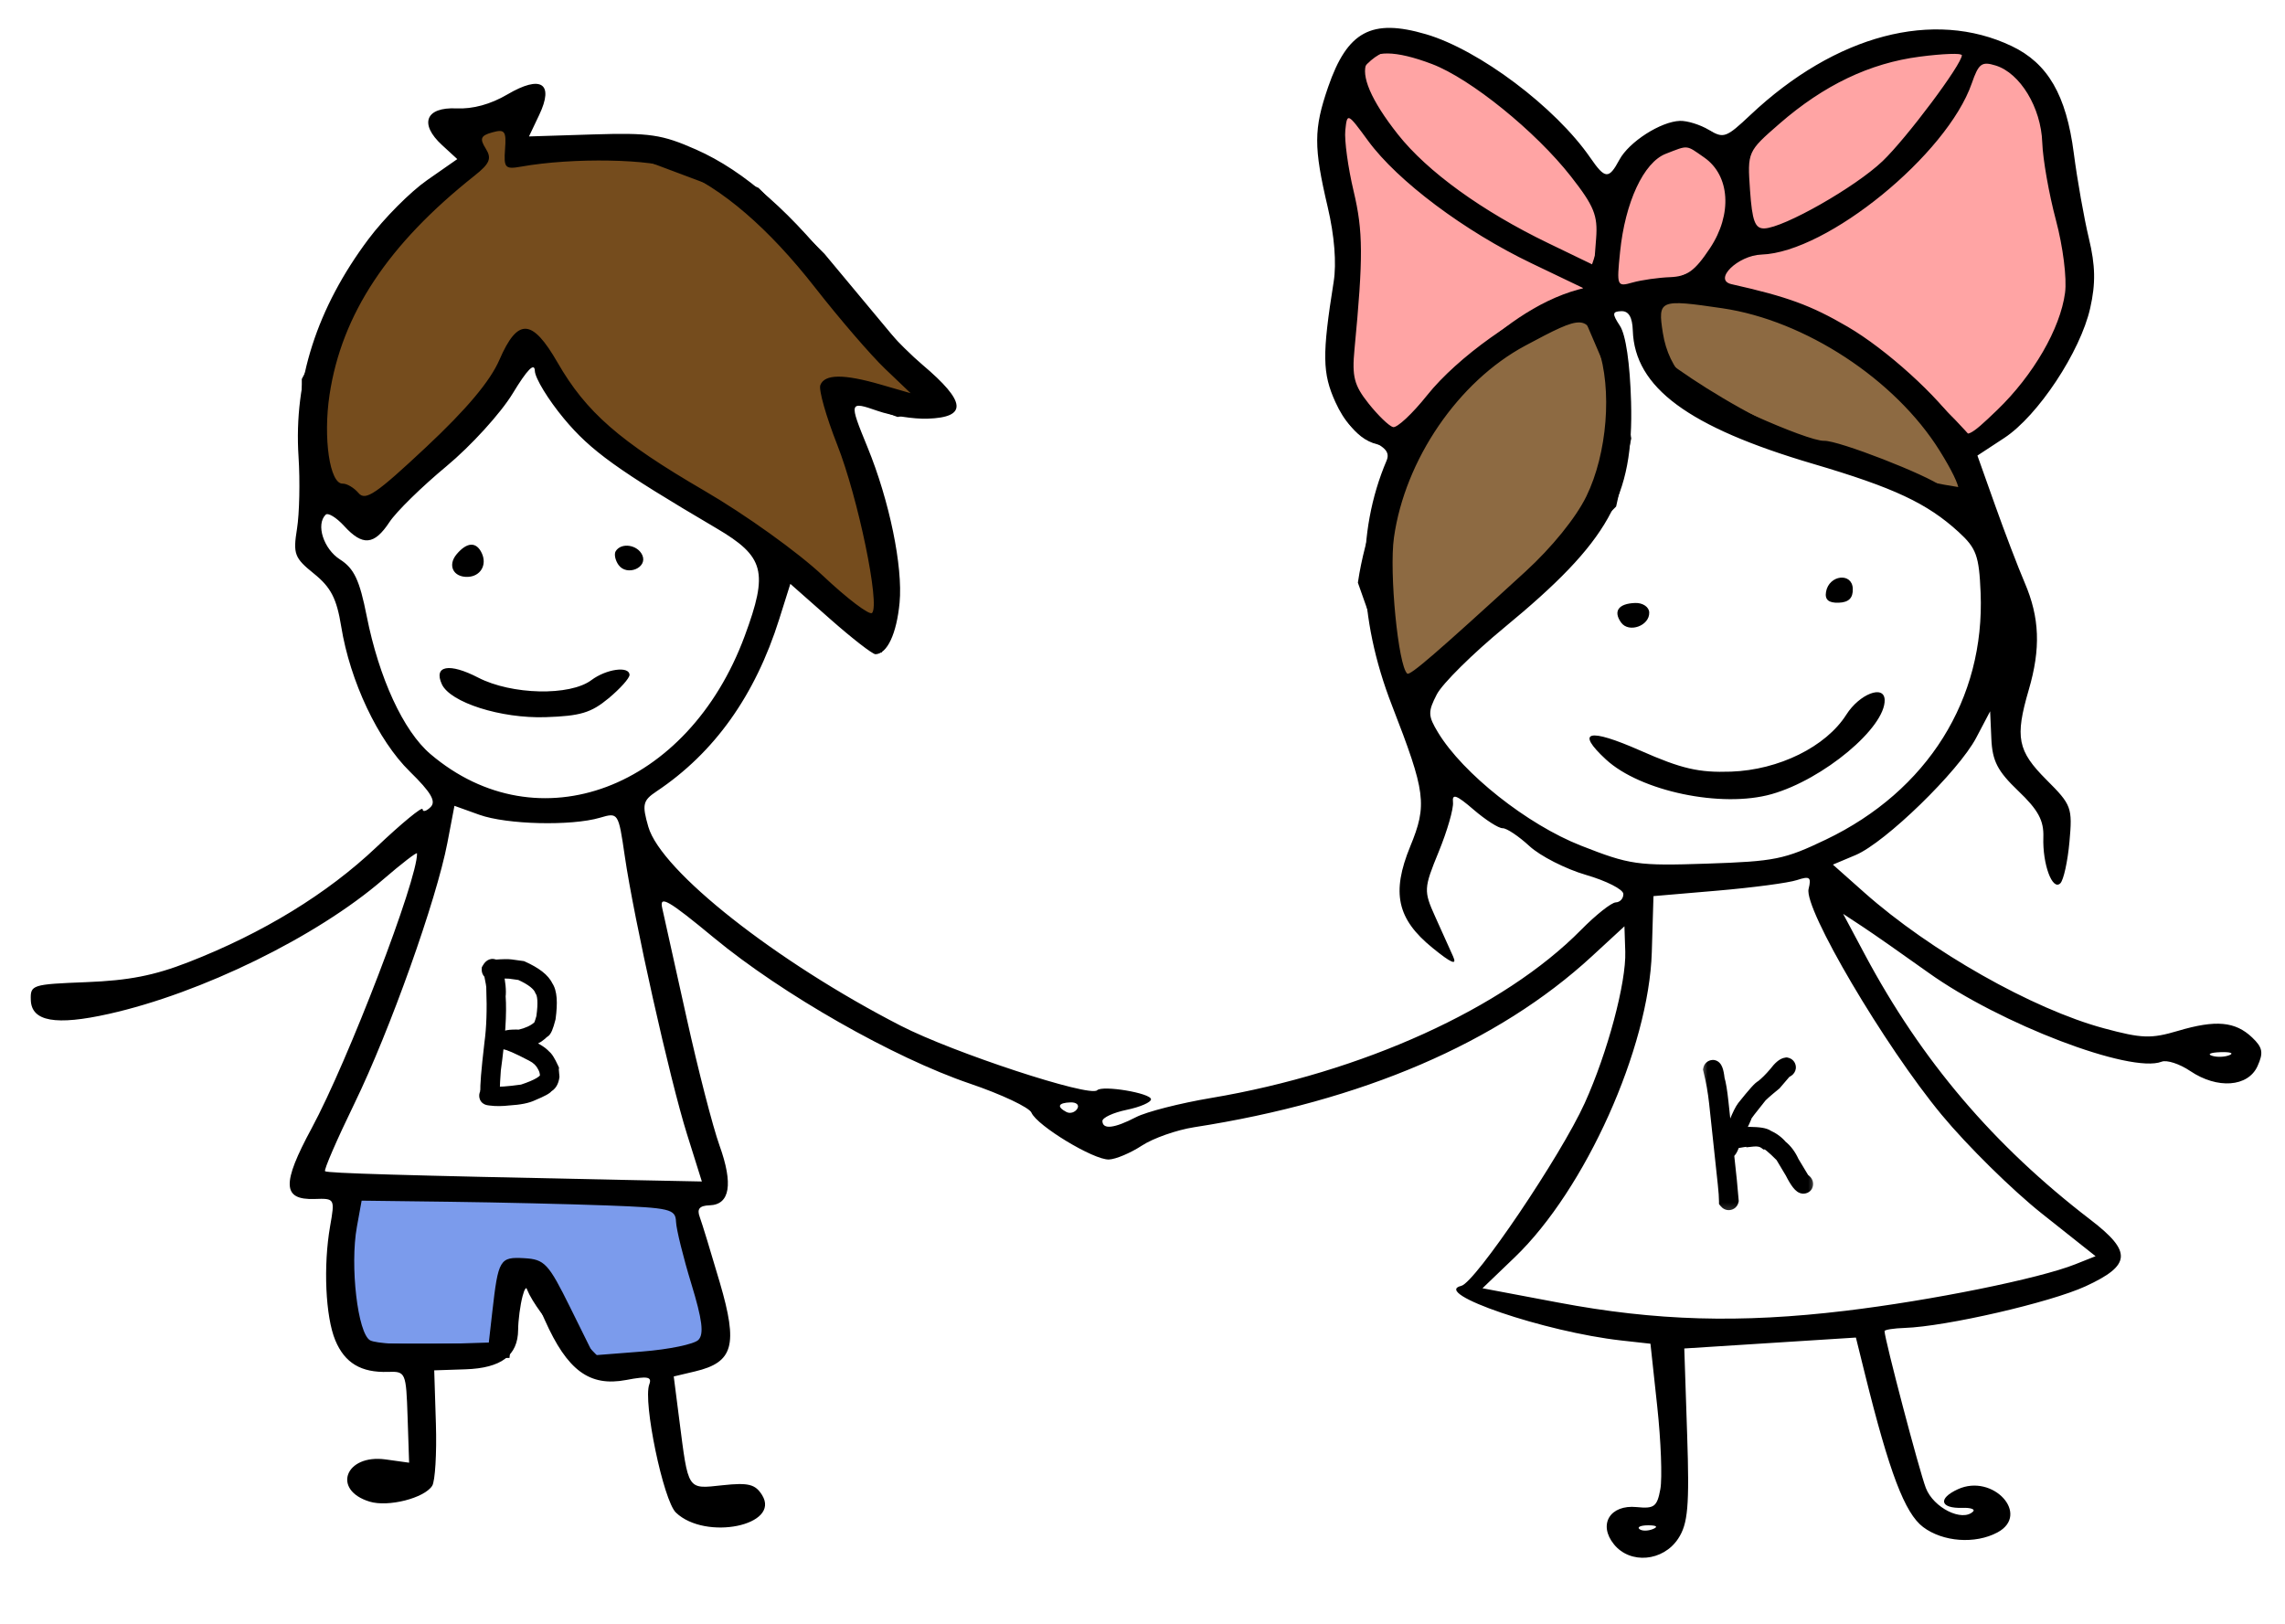
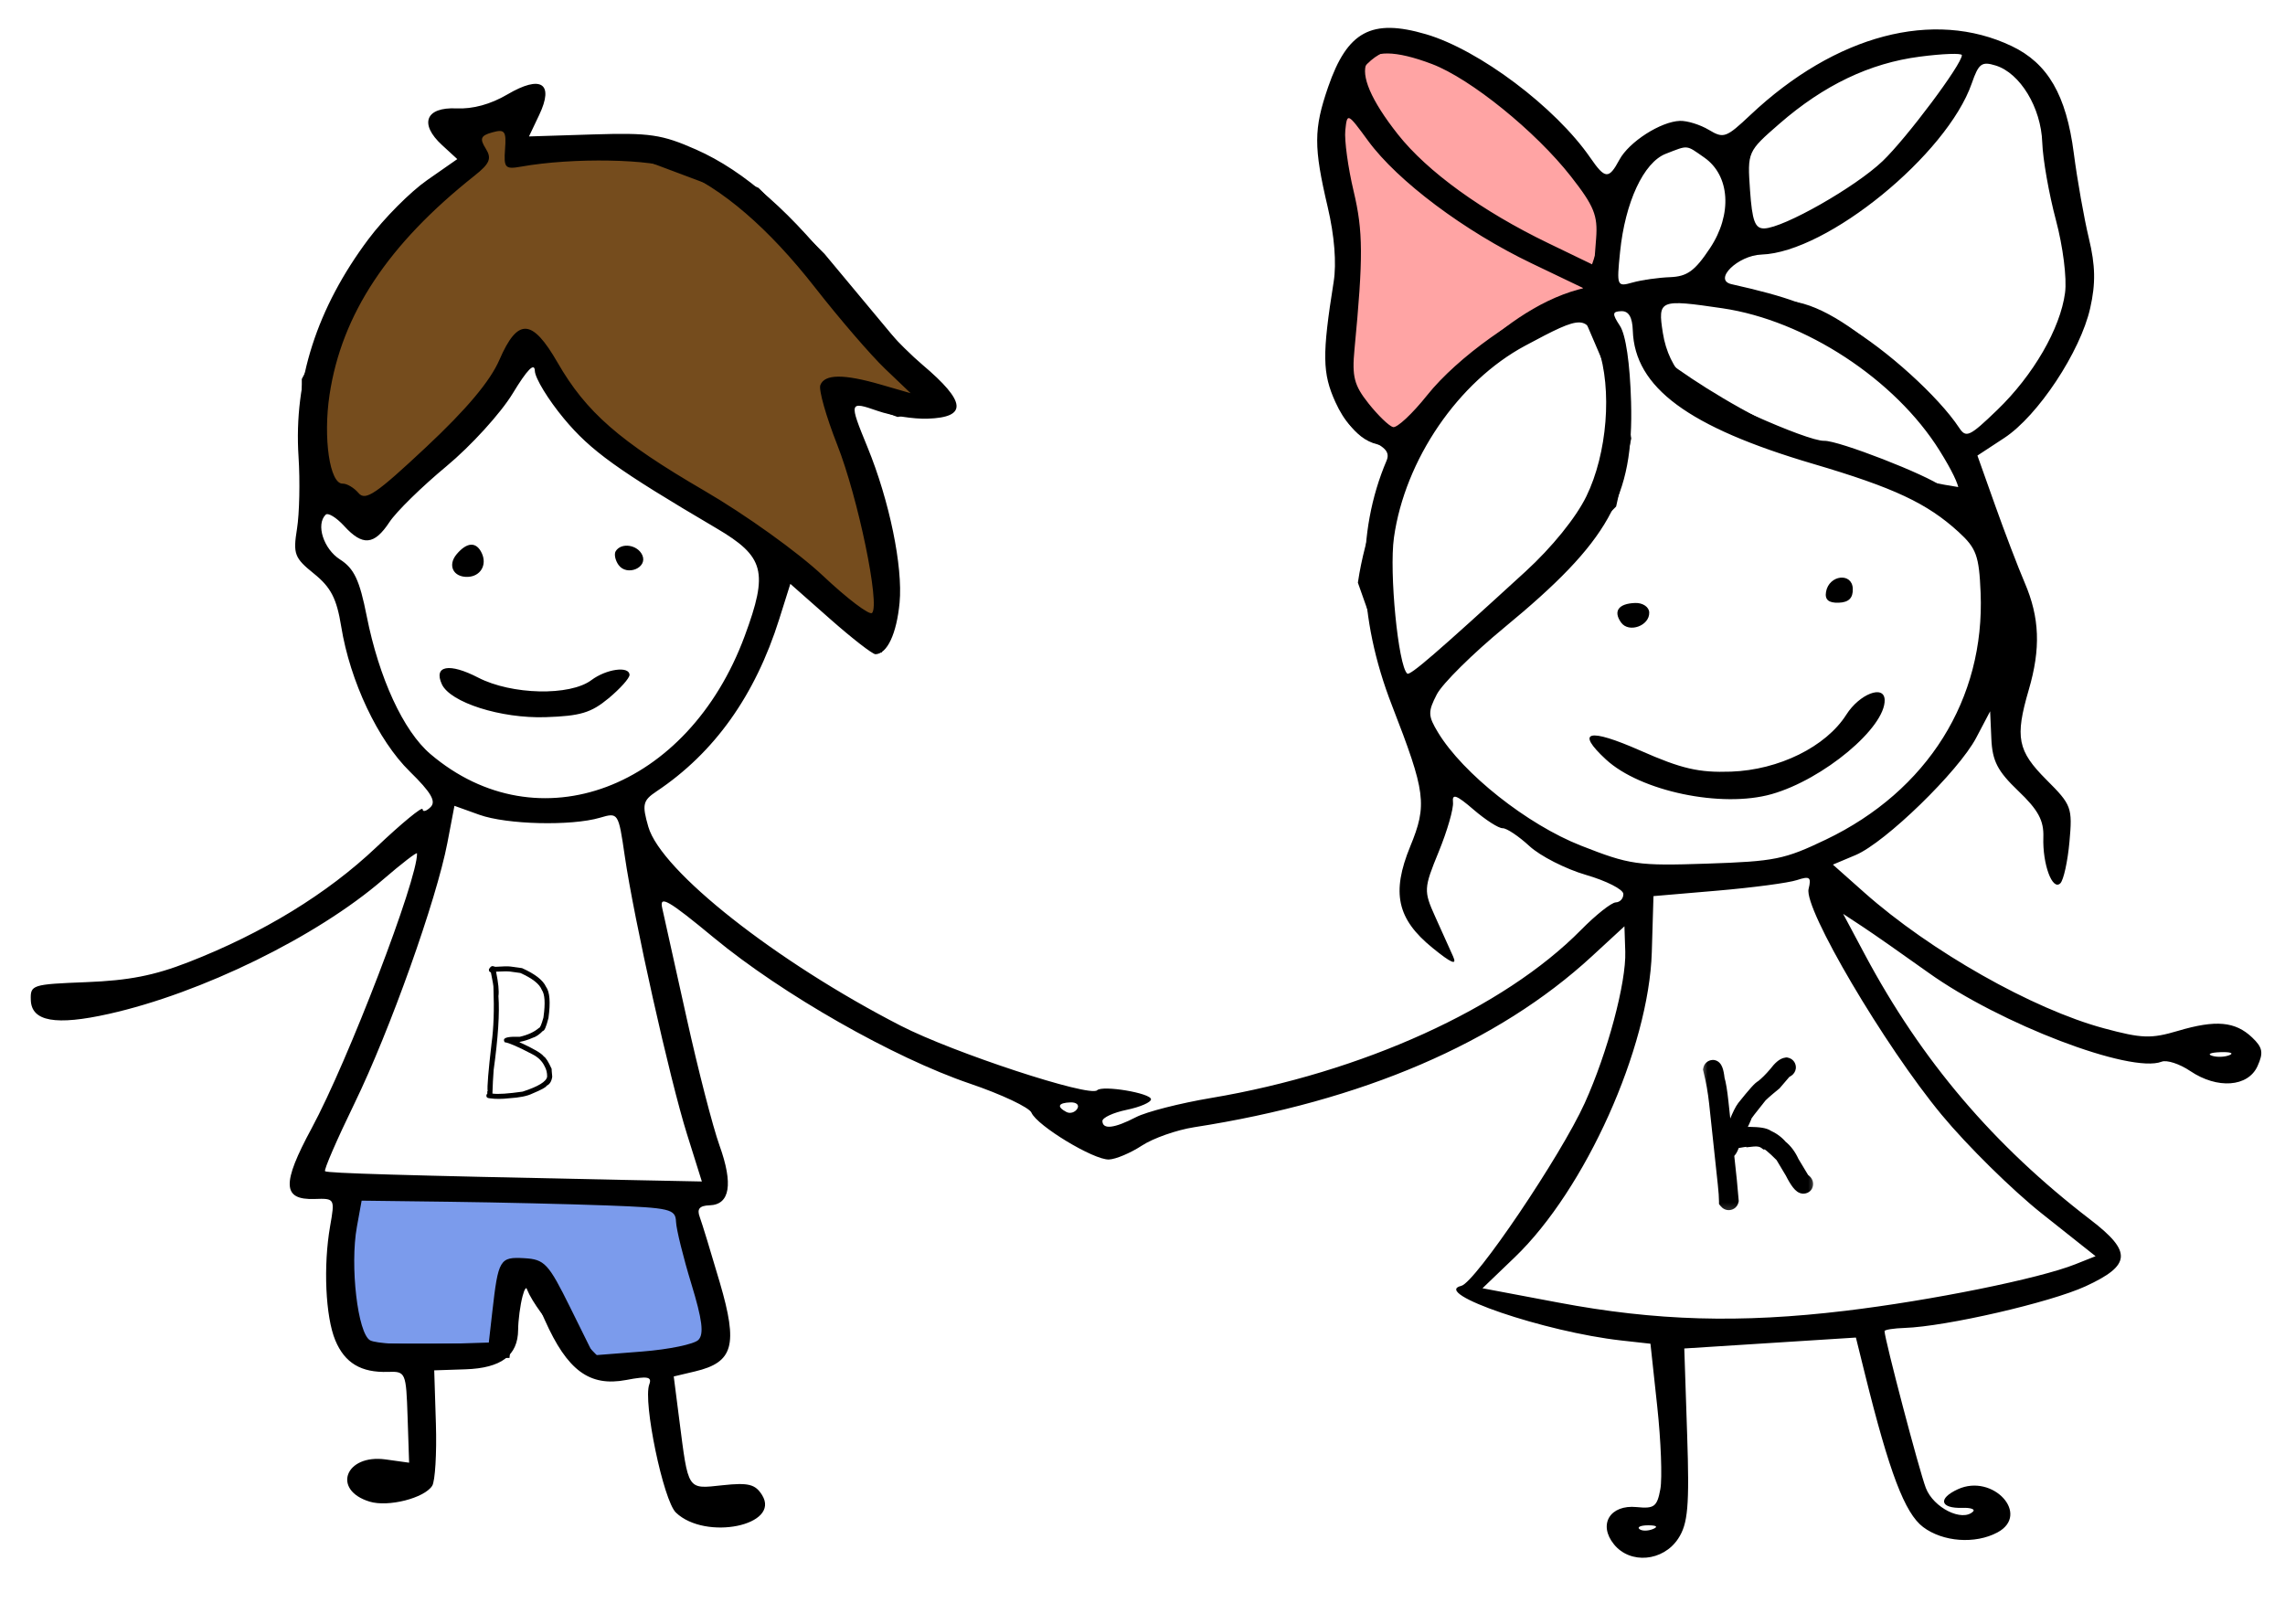
<svg xmlns="http://www.w3.org/2000/svg" width="159" height="113" viewBox="0 0 159 113" fill="none">
-   <path d="M112 25L110.5 21.5C100.1 23.5 95.833 35 95 40.5L98 49L103 43.5L108 39L112 35L113 30.5L112 25Z" fill="#8D6A42" />
-   <path d="M115 25V21.5V20H118.5L123.5 21.5C127.1 20.7 133.333 27.167 136 30.5L137 34.5C127.4 33.3 118.333 27.667 115 25Z" fill="#8D6A42" />
  <path d="M112 21.5H110.5M110.5 21.5L112 25L113 30.5L112 35L108 39L103 43.5L98 49L95 40.5C95.833 35 100.1 23.5 110.5 21.5ZM115 21.5V25C118.333 27.667 127.4 33.3 137 34.5L136 30.5C133.333 27.167 127.1 20.7 123.5 21.5L118.5 20H115V21.5Z" stroke="black" />
  <path d="M28 34.5L36.5 24.5H37.5L40.5 29L44.5 32.5L51 36.5L61 44.5L61.5 41.5V38L58.5 29V27L62.5 28.5L65 28L62 24L57 18L52.5 13.5L44.5 10.5H36V8L31.5 9L33 11L27 16L21.5 26.5V33L24.5 36L28 34.5Z" fill="#754C1D" stroke="black" />
-   <path d="M137 3.5C132.2 0.7 124.333 6.666 121 10V16L118.5 19.5L120 20.5C126.4 20.5 134 27.5 137 31C138.333 30 141.4 27.5 143 25.5C144.6 23.5 144.667 19.333 144.5 17.5C144.167 15.666 143.3 11.1 142.5 7.5C141.7 3.9 138.5 3.333 137 3.5Z" fill="#FFA4A4" stroke="black" />
  <path d="M47.5 83.5L24 82.5C24 83.833 23.9 86.8 23.5 88C23.1 89.2 24.333 92.5 25 94H35L35.5 89H37C37 90.2 40 93.5 41.5 95C45.5 96.2 48.833 94.167 50 93L47.5 83.5Z" fill="#7B9BEC" stroke="black" />
-   <path d="M113.701 11.127C113.52 11.269 113.064 11.715 113.064 11.964C113.064 11.926 113.212 12.131 113.193 12.154C113.121 12.246 113.047 12.33 112.999 12.438C112.983 12.475 113.01 12.545 112.983 12.575C112.922 12.643 112.877 12.685 112.846 12.781C112.741 13.107 112.777 13.439 112.7 13.764C112.555 14.38 112.465 15.036 112.38 15.665L112.375 15.701C112.347 15.903 112.226 16.041 112.148 16.225C111.975 16.637 111.826 17.064 111.685 17.489C111.513 18.005 111.26 18.415 111.283 18.991C111.301 19.477 111.511 19.891 111.81 20.263C112.027 20.532 112.33 20.952 112.7 21.019C113.082 21.088 113.589 21.062 113.974 21.019C114.51 20.96 115.006 20.83 115.503 20.619C116.095 20.366 116.564 19.91 117.169 19.68C117.598 19.518 118.022 19.327 118.447 19.153C118.776 19.018 119.003 18.646 119.341 18.55C119.482 18.51 119.667 18.193 119.753 18.079C120.156 17.547 120.368 16.811 120.548 16.176C120.788 15.325 120.962 14.511 120.962 13.622C120.962 13.246 120.862 12.878 120.798 12.508C120.715 12.024 120.629 11.473 120.335 11.062C120.176 10.839 119.956 10.656 119.789 10.436C119.637 10.234 119.417 10.014 119.215 9.861C118.824 9.565 118.438 9.344 117.941 9.344C117.365 9.344 116.796 9.396 116.231 9.506C115.988 9.553 115.772 9.596 115.539 9.673C115.246 9.771 114.972 10.046 114.71 10.209C114.317 10.454 114.06 10.846 113.701 11.127Z" fill="#FFA4A4" stroke="black" stroke-linecap="round" />
  <path d="M96.499 2.999C100.899 1.399 108.333 9.332 111.499 13.499C113.099 13.499 111.499 18.166 110.499 20.499C104.899 21.699 99.833 27.999 97.999 30.999L96.499 30.499C93.499 30.499 92.499 24.999 93.499 23.499C94.299 22.299 93.833 16.999 93.499 14.499C92.666 11.332 92.099 4.599 96.499 2.999Z" fill="#FFA4A4" stroke="black" />
  <path fill-rule="evenodd" clip-rule="evenodd" d="M99.224 2.381C102.924 3.466 108.24 7.463 110.666 10.985C111.691 12.473 111.948 12.49 112.686 11.115C113.352 9.875 115.563 8.457 116.898 8.412C117.403 8.395 118.308 8.677 118.91 9.038C119.939 9.655 120.109 9.594 121.803 7.998C127.725 2.42 134.554 0.62 139.981 3.207C142.5 4.407 143.78 6.615 144.304 10.664C144.545 12.521 145.017 15.186 145.353 16.587C145.809 18.485 145.832 19.721 145.445 21.442C144.763 24.476 141.81 28.939 139.467 30.477L137.597 31.704L138.824 35.153C139.498 37.05 140.427 39.48 140.887 40.553C141.931 42.983 142.011 45.132 141.167 48.016C140.201 51.318 140.387 52.255 142.405 54.272C144.148 56.012 144.217 56.2 144.002 58.579C143.878 59.946 143.593 61.248 143.367 61.47C142.814 62.015 142.122 60.141 142.185 58.266C142.224 57.098 141.83 56.369 140.444 55.046C139 53.667 138.636 52.965 138.567 51.419L138.482 49.502L137.513 51.343C136.282 53.681 131.185 58.637 129.118 59.506L127.54 60.17L129.72 62.107C134.311 66.188 141.442 70.229 146.408 71.564C149.051 72.275 149.677 72.296 151.563 71.737C154.179 70.96 155.541 71.082 156.714 72.2C157.448 72.9 157.514 73.254 157.087 74.196C156.427 75.652 154.287 75.805 152.403 74.533C151.668 74.037 150.774 73.745 150.415 73.886C148.263 74.728 139.169 71.255 134.185 67.688C132.413 66.42 130.353 64.98 129.608 64.49L128.253 63.597L129.774 66.447C133.712 73.823 138.733 79.723 145.464 84.884C148.37 87.113 148.302 88.049 145.127 89.513C142.675 90.643 135.406 92.317 132.533 92.413C131.761 92.439 131.131 92.539 131.134 92.637C131.155 93.257 133.552 102.364 134.008 103.55C134.537 104.932 136.542 105.932 137.295 105.19C137.457 105.031 137.125 104.916 136.557 104.935C134.998 104.986 134.824 104.288 136.234 103.64C138.675 102.518 141.315 105.4 138.988 106.646C137.444 107.472 135.194 107.308 133.817 106.269C132.543 105.306 131.472 102.486 129.767 95.608L129.142 93.083L123.171 93.463L117.2 93.843L117.399 99.837C117.565 104.815 117.458 106.043 116.771 107.082C115.721 108.668 113.443 108.871 112.311 107.479C111.182 106.092 112.033 104.693 113.89 104.881C115.109 105.005 115.31 104.852 115.534 103.629C115.674 102.863 115.577 100.273 115.317 97.874L114.846 93.512L112.822 93.287C107.493 92.694 99.56 89.987 101.682 89.485C102.652 89.257 108.604 80.445 110.268 76.776C111.858 73.267 113.165 68.384 113.093 66.219L113.035 64.463L110.77 66.551C104.238 72.573 94.79 76.633 83.092 78.446C81.88 78.634 80.244 79.209 79.457 79.724C78.669 80.24 77.637 80.675 77.163 80.692C76.108 80.731 72.162 78.344 71.772 77.431C71.617 77.067 69.688 76.157 67.486 75.409C62.178 73.605 54.428 69.189 49.674 65.258C46.49 62.626 45.87 62.27 46.081 63.199C46.221 63.815 46.986 67.256 47.779 70.845C48.573 74.434 49.602 78.426 50.066 79.717C51.031 82.403 50.795 83.833 49.38 83.88C48.673 83.903 48.481 84.13 48.691 84.694C48.85 85.123 49.48 87.18 50.09 89.263C51.366 93.62 51.036 94.804 48.367 95.438L46.882 95.79L47.266 98.791C47.907 103.786 47.801 103.625 50.278 103.361C52.078 103.168 52.554 103.286 53.026 104.04C54.352 106.159 49.099 107.234 47.035 105.266C46.16 104.433 44.727 97.54 45.18 96.342C45.38 95.811 45.069 95.751 43.578 96.035C41.022 96.52 39.476 95.381 37.907 91.855C36.807 89.384 36.631 89.194 36.364 90.197C36.198 90.819 36.059 91.874 36.054 92.54C36.041 94.337 34.877 95.21 32.384 95.293L30.215 95.365L30.332 99.09C30.395 101.139 30.279 103.079 30.073 103.401C29.522 104.261 27.015 104.896 25.723 104.502C23.073 103.696 24.028 101.176 26.835 101.565L28.468 101.792L28.362 98.611C28.258 95.498 28.229 95.431 26.999 95.472C25.126 95.534 23.99 94.855 23.332 93.276C22.648 91.634 22.487 88.088 22.972 85.324C23.308 83.409 23.298 83.392 21.891 83.439C19.641 83.513 19.595 82.389 21.687 78.515C24.215 73.837 29.077 61.154 29.018 59.39C29.014 59.272 27.945 60.097 26.641 61.221C22.043 65.188 14.025 69.115 7.57 70.56C3.879 71.386 2.194 71.088 2.144 69.6C2.108 68.532 2.211 68.499 6.025 68.349C8.976 68.232 10.726 67.889 13.116 66.958C18.284 64.945 22.767 62.202 26.184 58.963C27.949 57.29 29.399 56.097 29.406 56.312C29.413 56.526 29.662 56.462 29.96 56.169C30.364 55.771 30 55.147 28.517 53.693C26.304 51.525 24.36 47.414 23.743 43.602C23.429 41.656 23.026 40.874 21.852 39.927C20.488 38.828 20.385 38.558 20.666 36.802C20.836 35.746 20.884 33.486 20.773 31.781C20.43 26.481 22.052 21.435 25.638 16.642C26.72 15.197 28.552 13.352 29.712 12.543L31.82 11.072L30.765 10.102C29.151 8.622 29.61 7.442 31.763 7.543C32.906 7.596 34.136 7.259 35.305 6.573C37.647 5.196 38.57 5.79 37.52 7.998L36.809 9.495L41.273 9.355C45.211 9.232 46.053 9.355 48.429 10.404C51.828 11.906 55.178 14.861 58.74 19.503C60.274 21.501 62.723 24.146 64.183 25.38C67.238 27.964 67.341 29.044 64.541 29.137C63.581 29.169 62.022 28.927 61.076 28.598C59.077 27.903 59.064 27.948 60.366 31.126C61.889 34.846 62.835 39.433 62.597 41.944C62.392 44.099 61.737 45.502 60.922 45.529C60.721 45.536 59.305 44.437 57.775 43.087L54.995 40.632L54.22 43.092C52.547 48.404 49.706 52.389 45.679 55.076C44.73 55.71 44.666 55.986 45.113 57.538C46.001 60.618 54.011 66.931 62.681 71.385C66.326 73.257 75.829 76.38 76.342 75.874C76.715 75.507 80.078 76.069 80.092 76.501C80.099 76.71 79.338 77.04 78.401 77.235C77.463 77.429 76.703 77.782 76.71 78.019C76.731 78.624 77.535 78.529 79.055 77.742C79.771 77.372 82.112 76.774 84.257 76.413C94.785 74.644 104.648 70.163 110.019 64.71C111.045 63.669 112.131 62.809 112.432 62.799C112.732 62.789 112.97 62.524 112.96 62.209C112.949 61.895 111.781 61.3 110.364 60.888C108.946 60.476 107.172 59.572 106.422 58.879C105.672 58.187 104.834 57.628 104.558 57.637C104.283 57.646 103.373 57.063 102.535 56.341C101.349 55.319 101.033 55.206 101.105 55.829C101.155 56.269 100.708 57.82 100.111 59.277C99.067 61.822 99.057 61.998 99.87 63.8C100.335 64.831 100.895 66.075 101.115 66.565C101.402 67.206 100.998 67.037 99.679 65.964C97.212 63.957 96.809 62.127 98.126 58.914C99.325 55.995 99.217 55.163 96.854 49.08C94.482 42.974 94.353 37.063 96.482 32.06C96.724 31.491 96.419 31.118 95.322 30.64C94.326 30.205 93.534 29.327 92.924 27.985C92.011 25.973 91.993 24.692 92.802 19.61C93.008 18.314 92.857 16.415 92.391 14.425C91.404 10.224 91.408 8.987 92.416 6.059C93.753 2.177 95.433 1.27 99.224 2.381ZM99.646 4.457C102.327 5.476 106.854 9.139 109.313 12.28C110.918 14.33 111.188 14.993 111.066 16.582L110.921 18.462L107.728 16.919C103.12 14.693 99.32 11.943 97.272 9.352C93.484 4.56 94.484 2.497 99.646 4.457ZM136.515 3.839C136.536 4.448 132.671 9.614 131 11.212C129.109 13.02 124.122 15.858 122.769 15.896C122.122 15.915 121.925 15.389 121.774 13.236C121.588 10.566 121.597 10.545 123.827 8.605C126.909 5.924 130.107 4.395 133.575 3.945C135.187 3.734 136.51 3.687 136.515 3.839ZM138.866 4.559C140.57 5.084 142.027 7.49 142.109 9.917C142.149 11.08 142.576 13.506 143.058 15.309C143.552 17.161 143.83 19.365 143.695 20.376C143.365 22.864 141.484 26.115 138.976 28.531C137.047 30.389 136.808 30.501 136.323 29.766C134.895 27.604 131.253 24.305 128.561 22.735C126.003 21.244 124.398 20.656 120.485 19.776C119.183 19.482 120.924 17.77 122.58 17.715C127.14 17.563 135.48 10.767 137.205 5.798C137.683 4.418 137.896 4.26 138.866 4.559ZM35.144 10.376C35.047 11.683 35.148 11.794 36.255 11.597C39.877 10.951 45.382 11.052 47.158 11.796C50.242 13.086 53.476 15.868 56.722 20.02C58.416 22.188 60.605 24.727 61.585 25.663L63.367 27.364L61.269 26.758C58.693 26.014 57.374 26.029 57.081 26.805C56.958 27.13 57.487 28.994 58.256 30.947C59.707 34.629 61.252 42.093 60.681 42.656C60.501 42.833 58.959 41.665 57.255 40.06C55.524 38.431 51.879 35.818 48.999 34.142C43.113 30.716 40.783 28.681 38.799 25.233C37.024 22.151 36.024 22.104 34.75 25.044C34.111 26.52 32.471 28.474 29.664 31.104C26.161 34.387 25.432 34.883 24.948 34.312C24.633 33.941 24.134 33.646 23.84 33.656C22.945 33.685 22.475 30.48 22.932 27.464C23.78 21.863 26.992 17.009 33.01 12.234C34.088 11.379 34.232 11.031 33.797 10.336C33.363 9.643 33.448 9.436 34.258 9.212C35.124 8.972 35.238 9.121 35.144 10.376ZM95.202 9.804C97.254 12.604 101.903 16.088 106.579 18.328L110.564 20.237L108.679 20.825C105.831 21.714 101.412 24.864 99.309 27.503C98.278 28.797 97.207 29.796 96.931 29.722C96.655 29.649 95.89 28.911 95.232 28.082C94.226 26.816 94.069 26.211 94.251 24.307C94.865 17.887 94.855 16.099 94.192 13.309C93.801 11.666 93.54 9.757 93.612 9.066C93.741 7.831 93.766 7.842 95.202 9.804ZM118.586 10.96C120.384 12.21 120.557 14.91 118.99 17.269C117.934 18.859 117.402 19.244 116.203 19.289C115.388 19.32 114.218 19.487 113.603 19.66C112.51 19.969 112.49 19.92 112.731 17.536C113.081 14.076 114.372 11.3 115.91 10.703C117.502 10.085 117.302 10.066 118.586 10.96ZM119.853 21.453C125.613 22.301 131.88 26.41 134.969 31.364C136.682 34.112 136.761 35.123 135.166 33.879C134.094 33.044 127.925 30.645 126.934 30.677C125.738 30.717 118.443 27.437 117.209 26.305C116.466 25.622 115.91 24.461 115.708 23.169C115.347 20.859 115.47 20.808 119.853 21.453ZM113.617 23.003C113.749 26.965 117.476 29.72 126.171 32.282C131.787 33.937 134.099 35.021 136.289 37.023C137.524 38.153 137.713 38.674 137.819 41.238C138.128 48.65 134.124 55.042 127.054 58.428C124.165 59.812 123.51 59.944 118.774 60.102C113.942 60.263 113.411 60.187 110.004 58.847C106.275 57.381 101.797 53.835 100.066 50.977C99.362 49.814 99.353 49.534 99.981 48.32C100.368 47.574 102.482 45.482 104.678 43.671C111.959 37.67 113.682 34.6 113.497 27.961C113.422 25.293 113.129 23.294 112.722 22.676C112.167 21.832 112.182 21.677 112.819 21.655C113.33 21.638 113.586 22.07 113.617 23.003ZM111.204 24.193C112.195 27.104 111.842 31.562 110.383 34.546C109.659 36.028 107.99 38.089 106.156 39.769C99.919 45.478 98.11 47.04 97.921 46.876C97.294 46.336 96.657 39.822 96.996 37.415C97.759 31.991 101.476 26.553 106.126 24.059C110.201 21.874 110.416 21.88 111.204 24.193ZM37.217 25.812C37.234 26.32 38.145 27.812 39.24 29.13C41.101 31.368 42.959 32.705 49.84 36.756C53.204 38.736 53.478 39.778 51.818 44.265C47.873 54.925 37.436 58.844 29.951 52.476C28.073 50.878 26.373 47.194 25.515 42.865C25.021 40.368 24.64 39.561 23.66 38.935C22.514 38.202 21.968 36.502 22.66 35.82C22.825 35.657 23.404 36.011 23.948 36.605C25.232 38.013 26.04 37.943 27.1 36.333C27.574 35.611 29.358 33.863 31.064 32.449C32.77 31.033 34.845 28.753 35.676 27.382C36.688 25.713 37.197 25.195 37.217 25.812ZM33.531 38.509C33.903 39.326 33.427 40.116 32.546 40.146C31.538 40.179 31.127 39.34 31.775 38.569C32.501 37.708 33.155 37.685 33.531 38.509ZM44.693 38.629C45.093 39.507 43.622 40.123 43.043 39.319C42.808 38.992 42.718 38.558 42.845 38.356C43.23 37.736 44.362 37.904 44.693 38.629ZM128.925 40.974C128.946 41.62 128.642 41.92 127.941 41.944C127.24 41.967 126.968 41.732 127.063 41.187C127.269 40.002 128.886 39.817 128.925 40.974ZM114.76 42.622C114.791 43.551 113.342 44.072 112.805 43.325C112.236 42.535 112.619 42.001 113.786 41.962C114.313 41.945 114.747 42.239 114.76 42.622ZM33.269 47.154C35.601 48.36 39.652 48.451 41.15 47.332C42.19 46.554 43.784 46.332 43.805 46.963C43.813 47.189 43.158 47.922 42.351 48.593C41.13 49.606 40.39 49.828 37.962 49.909C34.861 50.012 31.325 48.887 30.744 47.613C30.154 46.319 31.265 46.117 33.269 47.154ZM131.143 48.702C131.207 50.626 126.872 54.245 123.281 55.264C119.8 56.253 114.141 55.068 111.744 52.849C109.606 50.87 110.521 50.638 114.147 52.237C117.014 53.502 118.201 53.777 120.448 53.7C123.785 53.583 127.057 51.967 128.475 49.734C129.389 48.294 131.108 47.629 131.143 48.702ZM33.35 56.7C35.256 57.385 39.754 57.495 41.751 56.906C43.02 56.532 43.033 56.551 43.472 59.561C44.115 63.977 46.599 75.081 47.8 78.914L48.838 82.222L43.104 82.106C27.955 81.797 22.779 81.645 22.619 81.507C22.523 81.425 23.446 79.297 24.671 76.778C27.135 71.708 30.37 62.631 31.131 58.653L31.622 56.079L33.35 56.7ZM125.85 61.863C125.509 63.236 131.127 72.773 135.108 77.581C136.885 79.728 140.022 82.82 142.079 84.453L145.819 87.421L144.415 87.98C141.889 88.987 134.386 90.505 128.399 91.222C121.087 92.098 115.218 91.929 108.425 90.646L103.157 89.652L105.407 87.492C110.314 82.783 114.738 72.931 114.939 66.269L115.056 62.362L119.514 61.981C121.966 61.771 124.448 61.441 125.03 61.249C125.934 60.95 126.054 61.041 125.85 61.863ZM155.135 73.429C154.802 73.566 154.251 73.584 153.91 73.469C153.569 73.356 153.841 73.244 154.515 73.222C155.188 73.199 155.467 73.293 155.135 73.429ZM74.961 77.16C74.8 77.418 74.459 77.52 74.204 77.385C73.512 77.02 73.629 76.745 74.49 76.717C74.909 76.703 75.121 76.902 74.961 77.16ZM31.296 83.633C34.668 83.676 39.581 83.791 42.214 83.888C46.653 84.054 47.004 84.137 47.041 85.028C47.063 85.558 47.543 87.5 48.107 89.346C48.871 91.846 48.995 92.841 48.596 93.247C48.301 93.546 46.544 93.91 44.692 94.055L41.324 94.318L39.674 90.983C38.16 87.923 37.897 87.641 36.482 87.56C34.774 87.463 34.672 87.635 34.258 91.276L34.013 93.431L30.247 93.549C28.176 93.614 26.155 93.492 25.758 93.278C24.893 92.811 24.341 88.091 24.834 85.375L25.164 83.556L31.296 83.633ZM115.013 106.412C114.664 106.554 114.241 106.552 114.073 106.408C113.905 106.263 114.191 106.147 114.708 106.149C115.279 106.152 115.399 106.255 115.013 106.412Z" fill="black" />
  <mask id="path-9-outside-1_2543_755" maskUnits="userSpaceOnUse" x="31.329" y="65.569" width="9.571" height="12.984" fill="black">
    <rect fill="white" x="31.329" y="65.569" width="9.571" height="12.984" />
    <path d="M35.537 67.264L36.327 67.374C37.229 67.779 37.784 68.21 37.993 68.669C38.258 69.033 38.315 69.759 38.164 70.846C38.009 71.456 37.881 71.753 37.78 71.739C37.532 71.997 37.288 72.16 37.05 72.23C36.768 72.356 36.471 72.449 36.159 72.509L36.156 72.532C37.128 72.974 37.69 73.304 37.841 73.522C37.976 73.596 38.158 73.882 38.385 74.379C38.38 74.409 38.394 74.593 38.427 74.929C38.382 75.254 38.25 75.464 38.032 75.56C38.019 75.653 37.686 75.835 37.033 76.108C36.682 76.28 36.147 76.387 35.427 76.43C34.93 76.487 34.496 76.49 34.124 76.438L34.008 76.422C33.884 76.405 33.831 76.335 33.848 76.211C33.852 76.184 33.873 76.147 33.911 76.101L33.907 75.959C33.909 75.943 33.918 75.937 33.933 75.939C33.89 75.653 33.98 74.545 34.204 72.616C34.352 71.552 34.396 70.265 34.337 68.754C34.349 68.665 34.289 68.302 34.157 67.665C34.06 67.651 34.014 67.582 34.02 67.456C34.109 67.295 34.198 67.221 34.287 67.233C34.303 67.235 34.364 67.252 34.47 67.282C34.996 67.245 35.351 67.239 35.537 67.264ZM34.518 67.62C34.678 68.395 34.734 68.963 34.684 69.323C34.771 70.514 34.66 72.226 34.351 74.459C34.312 74.97 34.283 75.518 34.265 76.103L34.288 76.106C34.66 76.158 35.353 76.112 36.366 75.968C37.456 75.614 38.025 75.267 38.072 74.927C38.078 74.656 38.017 74.41 37.89 74.192C37.722 73.841 37.437 73.565 37.035 73.363C36.057 72.849 35.417 72.571 35.115 72.53C35.077 72.465 35.061 72.408 35.068 72.358C35.091 72.195 35.455 72.127 36.161 72.154C36.736 72.021 37.182 71.814 37.501 71.535C37.574 71.545 37.678 71.307 37.813 70.821L37.822 70.751C37.953 69.811 37.913 69.191 37.702 68.889C37.542 68.477 37.044 68.084 36.209 67.712L35.489 67.612C35.338 67.592 35.014 67.594 34.518 67.62Z" />
  </mask>
  <path d="M35.537 67.264L36.327 67.374C37.229 67.779 37.784 68.21 37.993 68.669C38.258 69.033 38.315 69.759 38.164 70.846C38.009 71.456 37.881 71.753 37.78 71.739C37.532 71.997 37.288 72.16 37.05 72.23C36.768 72.356 36.471 72.449 36.159 72.509L36.156 72.532C37.128 72.974 37.69 73.304 37.841 73.522C37.976 73.596 38.158 73.882 38.385 74.379C38.38 74.409 38.394 74.593 38.427 74.929C38.382 75.254 38.25 75.464 38.032 75.56C38.019 75.653 37.686 75.835 37.033 76.108C36.682 76.28 36.147 76.387 35.427 76.43C34.93 76.487 34.496 76.49 34.124 76.438L34.008 76.422C33.884 76.405 33.831 76.335 33.848 76.211C33.852 76.184 33.873 76.147 33.911 76.101L33.907 75.959C33.909 75.943 33.918 75.937 33.933 75.939C33.89 75.653 33.98 74.545 34.204 72.616C34.352 71.552 34.396 70.265 34.337 68.754C34.349 68.665 34.289 68.302 34.157 67.665C34.06 67.651 34.014 67.582 34.02 67.456C34.109 67.295 34.198 67.221 34.287 67.233C34.303 67.235 34.364 67.252 34.47 67.282C34.996 67.245 35.351 67.239 35.537 67.264ZM34.518 67.62C34.678 68.395 34.734 68.963 34.684 69.323C34.771 70.514 34.66 72.226 34.351 74.459C34.312 74.97 34.283 75.518 34.265 76.103L34.288 76.106C34.66 76.158 35.353 76.112 36.366 75.968C37.456 75.614 38.025 75.267 38.072 74.927C38.078 74.656 38.017 74.41 37.89 74.192C37.722 73.841 37.437 73.565 37.035 73.363C36.057 72.849 35.417 72.571 35.115 72.53C35.077 72.465 35.061 72.408 35.068 72.358C35.091 72.195 35.455 72.127 36.161 72.154C36.736 72.021 37.182 71.814 37.501 71.535C37.574 71.545 37.678 71.307 37.813 70.821L37.822 70.751C37.953 69.811 37.913 69.191 37.702 68.889C37.542 68.477 37.044 68.084 36.209 67.712L35.489 67.612C35.338 67.592 35.014 67.594 34.518 67.62Z" fill="black" />
-   <path d="M36.327 67.374L36.531 66.918L36.466 66.888L36.395 66.878L36.327 67.374ZM37.993 68.669L37.537 68.876L37.558 68.922L37.588 68.963L37.993 68.669ZM38.164 70.846L38.649 70.97L38.656 70.942L38.66 70.915L38.164 70.846ZM37.78 71.739L37.849 71.244L37.597 71.209L37.421 71.392L37.78 71.739ZM37.05 72.23L36.91 71.75L36.877 71.76L36.845 71.774L37.05 72.23ZM36.159 72.509L36.066 72.017L35.713 72.085L35.664 72.44L36.159 72.509ZM36.156 72.532L35.661 72.463L35.61 72.832L35.949 72.987L36.156 72.532ZM37.841 73.522L37.43 73.807L37.497 73.905L37.601 73.961L37.841 73.522ZM38.385 74.379L38.88 74.447L38.9 74.303L38.84 74.171L38.385 74.379ZM38.427 74.929L38.922 74.997L38.93 74.939L38.925 74.881L38.427 74.929ZM38.032 75.56L37.831 75.102L37.575 75.215L37.536 75.492L38.032 75.56ZM37.033 76.108L36.84 75.646L36.827 75.652L36.813 75.659L37.033 76.108ZM35.427 76.43L35.398 75.93L35.383 75.931L35.37 75.933L35.427 76.43ZM33.911 76.101L34.297 76.419L34.416 76.275L34.41 76.088L33.911 76.101ZM33.907 75.959L33.411 75.89L33.406 75.931L33.407 75.972L33.907 75.959ZM33.933 75.939L33.865 76.434L34.528 76.526L34.428 75.864L33.933 75.939ZM34.204 72.616L33.709 72.548L33.708 72.559L34.204 72.616ZM34.337 68.754L33.842 68.686L33.836 68.73L33.837 68.774L34.337 68.754ZM34.157 67.665L34.646 67.563L34.574 67.218L34.225 67.169L34.157 67.665ZM34.02 67.456L33.583 67.214L33.526 67.317L33.52 67.434L34.02 67.456ZM34.47 67.282L34.332 67.763L34.417 67.787L34.506 67.781L34.47 67.282ZM34.518 67.62L34.492 67.121L33.91 67.151L34.028 67.721L34.518 67.62ZM34.684 69.323L34.189 69.254L34.181 69.307L34.185 69.359L34.684 69.323ZM34.351 74.459L33.856 74.39L33.854 74.405L33.853 74.42L34.351 74.459ZM34.265 76.103L33.766 76.088L33.752 76.537L34.197 76.598L34.265 76.103ZM36.366 75.968L36.436 76.463L36.479 76.457L36.52 76.444L36.366 75.968ZM38.072 74.927L38.567 74.995L38.571 74.967L38.572 74.938L38.072 74.927ZM37.89 74.192L37.439 74.408L37.448 74.426L37.458 74.443L37.89 74.192ZM37.035 73.363L36.802 73.806L36.81 73.81L37.035 73.363ZM35.115 72.53L34.686 72.785L34.809 72.992L35.047 73.025L35.115 72.53ZM36.161 72.154L36.142 72.654L36.209 72.656L36.274 72.641L36.161 72.154ZM37.501 71.535L37.569 71.04L37.343 71.008L37.171 71.159L37.501 71.535ZM37.813 70.821L38.295 70.954L38.303 70.922L38.308 70.89L37.813 70.821ZM37.702 68.889L37.236 69.07L37.257 69.126L37.292 69.176L37.702 68.889ZM36.209 67.712L36.412 67.255L36.347 67.227L36.277 67.217L36.209 67.712ZM35.468 67.76L36.258 67.869L36.395 66.878L35.606 66.769L35.468 67.76ZM36.122 67.83C37.005 68.226 37.409 68.594 37.537 68.876L38.448 68.462C38.159 67.826 37.452 67.331 36.531 66.918L36.122 67.83ZM37.588 68.963C37.643 69.038 37.71 69.204 37.736 69.526C37.761 69.839 37.742 70.254 37.669 70.778L38.66 70.915C38.737 70.352 38.765 69.859 38.733 69.447C38.701 69.043 38.608 68.664 38.397 68.375L37.588 68.963ZM37.68 70.723C37.604 71.021 37.541 71.217 37.492 71.329C37.467 71.389 37.458 71.395 37.471 71.378C37.479 71.368 37.508 71.333 37.563 71.3C37.624 71.264 37.725 71.227 37.849 71.244L37.712 72.235C38.014 72.277 38.199 72.069 38.25 72.005C38.321 71.917 38.373 71.813 38.411 71.724C38.491 71.538 38.569 71.281 38.649 70.97L37.68 70.723ZM37.421 71.392C37.207 71.613 37.036 71.713 36.91 71.75L37.19 72.71C37.541 72.608 37.856 72.381 38.14 72.087L37.421 71.392ZM36.845 71.774C36.6 71.884 36.34 71.965 36.066 72.017L36.253 73C36.602 72.933 36.936 72.829 37.255 72.686L36.845 71.774ZM35.664 72.44L35.661 72.463L36.651 72.6L36.655 72.577L35.664 72.44ZM35.949 72.987C36.428 73.205 36.793 73.39 37.053 73.542C37.182 73.618 37.278 73.682 37.346 73.734C37.418 73.79 37.435 73.814 37.43 73.807L38.252 73.238C38.106 73.028 37.837 72.843 37.56 72.68C37.257 72.502 36.856 72.301 36.363 72.077L35.949 72.987ZM37.601 73.961C37.564 73.941 37.556 73.926 37.576 73.948C37.593 73.967 37.62 74.003 37.657 74.06C37.73 74.175 37.821 74.348 37.93 74.586L38.84 74.171C38.721 73.913 38.609 73.694 38.501 73.524C38.406 73.376 38.27 73.187 38.08 73.084L37.601 73.961ZM37.889 74.31C37.881 74.372 37.885 74.439 37.885 74.453C37.887 74.487 37.89 74.53 37.894 74.578C37.901 74.674 37.913 74.808 37.929 74.977L38.925 74.881C38.908 74.714 38.897 74.588 38.891 74.501C38.887 74.457 38.885 74.427 38.884 74.408C38.884 74.398 38.884 74.394 38.884 74.395C38.884 74.396 38.884 74.4 38.884 74.406C38.883 74.411 38.883 74.426 38.88 74.447L37.889 74.31ZM37.931 74.86C37.916 74.974 37.889 75.035 37.87 75.065C37.855 75.089 37.844 75.096 37.831 75.102L38.233 76.018C38.667 75.827 38.863 75.422 38.922 74.997L37.931 74.86ZM37.536 75.492C37.553 75.376 37.607 75.304 37.623 75.285C37.642 75.261 37.656 75.251 37.651 75.255C37.64 75.264 37.605 75.288 37.532 75.328C37.389 75.407 37.162 75.512 36.84 75.646L37.225 76.569C37.557 76.431 37.823 76.309 38.013 76.205C38.106 76.154 38.198 76.098 38.274 76.038C38.311 76.007 38.358 75.966 38.401 75.913C38.44 75.865 38.508 75.768 38.527 75.629L37.536 75.492ZM36.813 75.659C36.552 75.787 36.097 75.889 35.398 75.93L35.456 76.929C36.196 76.885 36.811 76.773 37.253 76.557L36.813 75.659ZM35.37 75.933C34.901 75.987 34.511 75.987 34.193 75.943L34.056 76.934C34.48 76.993 34.958 76.987 35.484 76.926L35.37 75.933ZM34.193 75.943L34.077 75.927L33.94 76.918L34.056 76.934L34.193 75.943ZM34.077 75.927C34.091 75.929 34.192 75.947 34.274 76.055C34.356 76.163 34.345 76.265 34.343 76.279L33.353 76.142C33.334 76.281 33.342 76.48 33.477 76.658C33.611 76.837 33.801 76.898 33.94 76.918L34.077 75.927ZM34.343 76.279C34.338 76.319 34.328 76.35 34.321 76.369C34.313 76.389 34.305 76.403 34.301 76.411C34.293 76.425 34.289 76.428 34.297 76.419L33.525 75.783C33.483 75.834 33.377 75.965 33.353 76.142L34.343 76.279ZM34.41 76.088L34.407 75.945L33.407 75.972L33.411 76.115L34.41 76.088ZM34.402 76.027C34.392 76.096 34.355 76.236 34.217 76.341C34.078 76.446 33.933 76.444 33.865 76.434L34.002 75.444C33.918 75.432 33.761 75.432 33.613 75.543C33.466 75.655 33.423 75.806 33.411 75.89L34.402 76.027ZM34.428 75.864C34.428 75.864 34.428 75.864 34.427 75.863C34.427 75.862 34.427 75.86 34.427 75.858C34.426 75.854 34.426 75.849 34.425 75.841C34.425 75.827 34.424 75.808 34.423 75.783C34.422 75.733 34.423 75.669 34.425 75.587C34.431 75.424 34.445 75.207 34.467 74.934C34.511 74.389 34.589 73.636 34.701 72.674L33.708 72.559C33.595 73.525 33.516 74.291 33.47 74.853C33.447 75.134 33.432 75.368 33.426 75.553C33.42 75.727 33.42 75.892 33.439 76.013L34.428 75.864ZM34.699 72.685C34.852 71.583 34.896 70.264 34.837 68.735L33.837 68.774C33.895 70.266 33.851 71.522 33.709 72.548L34.699 72.685ZM34.832 68.823C34.845 68.733 34.836 68.638 34.83 68.584C34.822 68.513 34.81 68.429 34.794 68.334C34.763 68.142 34.713 67.884 34.646 67.563L33.667 67.766C33.733 68.083 33.779 68.325 33.808 68.497C33.822 68.583 33.831 68.646 33.835 68.689C33.842 68.748 33.835 68.731 33.842 68.686L34.832 68.823ZM34.225 67.169C34.254 67.173 34.297 67.184 34.345 67.212C34.395 67.241 34.437 67.281 34.468 67.328C34.497 67.373 34.51 67.414 34.515 67.439C34.518 67.452 34.519 67.462 34.519 67.468C34.52 67.475 34.519 67.478 34.519 67.478L33.52 67.434C33.515 67.551 33.529 67.72 33.632 67.877C33.748 68.054 33.925 68.137 34.088 68.16L34.225 67.169ZM34.457 67.699C34.487 67.644 34.496 67.645 34.474 67.664C34.461 67.675 34.431 67.696 34.385 67.712C34.337 67.729 34.279 67.737 34.219 67.728L34.356 66.738C34.134 66.707 33.953 66.796 33.834 66.896C33.722 66.989 33.642 67.107 33.583 67.214L34.457 67.699ZM34.219 67.728C34.203 67.726 34.193 67.724 34.192 67.724C34.189 67.723 34.188 67.723 34.19 67.723C34.194 67.724 34.202 67.726 34.215 67.73C34.241 67.737 34.28 67.748 34.332 67.763L34.608 66.802C34.554 66.786 34.509 66.773 34.474 66.764C34.455 66.759 34.402 66.744 34.356 66.738L34.219 67.728ZM34.506 67.781C35.038 67.743 35.343 67.742 35.468 67.76L35.606 66.769C35.36 66.735 34.954 66.746 34.434 66.783L34.506 67.781ZM34.028 67.721C34.188 68.491 34.226 68.986 34.189 69.254L35.179 69.391C35.242 68.94 35.169 68.3 35.007 67.519L34.028 67.721ZM34.185 69.359C34.269 70.497 34.164 72.167 33.856 74.39L34.846 74.527C35.157 72.285 35.274 70.531 35.183 69.286L34.185 69.359ZM33.853 74.42C33.813 74.94 33.784 75.496 33.766 76.088L34.765 76.118C34.783 75.54 34.811 74.999 34.85 74.497L33.853 74.42ZM34.197 76.598L34.22 76.602L34.357 75.611L34.334 75.608L34.197 76.598ZM34.22 76.602C34.671 76.664 35.43 76.606 36.436 76.463L36.296 75.473C35.275 75.618 34.649 75.651 34.357 75.611L34.22 76.602ZM36.52 76.444C37.08 76.262 37.538 76.073 37.871 75.869C38.174 75.684 38.511 75.406 38.567 74.995L37.577 74.858C37.587 74.788 37.615 74.854 37.35 75.016C37.114 75.159 36.742 75.32 36.212 75.493L36.52 76.444ZM38.572 74.938C38.58 74.581 38.499 74.244 38.322 73.94L37.458 74.443C37.536 74.577 37.576 74.73 37.572 74.916L38.572 74.938ZM38.341 73.975C38.117 73.51 37.744 73.16 37.259 72.916L36.81 73.81C37.13 73.97 37.326 74.172 37.439 74.408L38.341 73.975ZM37.267 72.921C36.773 72.661 36.356 72.457 36.021 72.311C35.699 72.171 35.408 72.066 35.184 72.034L35.047 73.025C35.124 73.036 35.304 73.09 35.622 73.228C35.926 73.36 36.319 73.552 36.802 73.806L37.267 72.921ZM35.545 72.274C35.538 72.262 35.578 72.321 35.563 72.426L34.573 72.289C34.544 72.494 34.616 72.668 34.686 72.785L35.545 72.274ZM35.563 72.426C35.541 72.587 35.436 72.665 35.405 72.683C35.38 72.698 35.384 72.689 35.45 72.676C35.576 72.653 35.799 72.641 36.142 72.654L36.18 71.654C35.817 71.641 35.505 71.649 35.267 71.693C35.15 71.715 35.015 71.751 34.893 71.824C34.766 71.9 34.606 72.047 34.573 72.289L35.563 72.426ZM36.274 72.641C36.899 72.496 37.43 72.262 37.83 71.911L37.171 71.159C36.934 71.367 36.572 71.545 36.048 71.667L36.274 72.641ZM37.432 72.03C37.744 72.074 37.924 71.845 37.956 71.803C38.017 71.726 38.06 71.637 38.092 71.564C38.159 71.412 38.226 71.203 38.295 70.954L37.331 70.688C37.265 70.925 37.213 71.079 37.176 71.164C37.156 71.211 37.151 71.21 37.167 71.189C37.175 71.178 37.205 71.141 37.261 71.106C37.32 71.068 37.429 71.02 37.569 71.04L37.432 72.03ZM38.308 70.89L38.318 70.82L37.327 70.683L37.318 70.752L38.308 70.89ZM38.318 70.82C38.385 70.332 38.412 69.905 38.389 69.548C38.367 69.203 38.294 68.864 38.112 68.603L37.292 69.176C37.32 69.216 37.373 69.338 37.391 69.613C37.408 69.877 37.39 70.231 37.327 70.683L38.318 70.82ZM38.168 68.709C38.045 68.39 37.809 68.122 37.518 67.893C37.226 67.662 36.853 67.452 36.412 67.255L36.005 68.169C36.4 68.345 36.694 68.516 36.899 68.678C37.106 68.842 37.199 68.975 37.236 69.07L38.168 68.709ZM36.277 67.217L35.557 67.117L35.42 68.108L36.14 68.207L36.277 67.217ZM35.557 67.117C35.351 67.089 34.977 67.095 34.492 67.121L34.544 68.119C35.051 68.093 35.325 68.095 35.42 68.108L35.557 67.117Z" fill="black" mask="url(#path-9-outside-1_2543_755)" />
  <mask id="path-11-outside-2_2543_755" maskUnits="userSpaceOnUse" x="118.32" y="72.181" width="8.238" height="12.677" fill="black">
    <rect fill="white" x="118.32" y="72.181" width="8.238" height="12.677" />
    <path d="M119.184 74.264C119.339 74.248 119.448 74.527 119.509 75.102C119.605 75.413 119.695 75.954 119.777 76.723L120.101 79.752L120.125 79.75C120.174 79.623 120.197 79.542 120.193 79.507C120.145 79.496 120.116 79.452 120.108 79.375C120.098 79.278 120.154 79.216 120.277 79.192L120.347 79.184C120.413 78.953 120.565 78.615 120.804 78.169C121.024 77.623 121.205 77.257 121.347 77.073C122.084 76.146 122.505 75.677 122.61 75.665C122.911 75.429 123.231 75.112 123.569 74.714C123.865 74.321 124.11 74.114 124.304 74.093C124.4 74.114 124.454 74.171 124.464 74.265C124.475 74.373 124.39 74.461 124.209 74.528C123.765 75.043 123.521 75.328 123.476 75.384C122.854 75.891 122.503 76.203 122.421 76.322C121.748 77.156 121.411 77.601 121.409 77.656C121.414 77.699 121.197 78.17 120.759 79.069L121.709 78.92C122.382 78.927 122.798 78.992 122.956 79.117C123.348 79.295 123.664 79.528 123.903 79.817C124.229 80.073 124.495 80.429 124.701 80.886L125.447 82.126C125.581 82.203 125.652 82.281 125.661 82.363C125.674 82.487 125.619 82.556 125.495 82.569C125.316 82.588 125.052 82.255 124.704 81.57L124.015 80.418C123.381 79.778 122.994 79.466 122.854 79.481C122.632 79.317 122.334 79.254 121.962 79.294C121.959 79.271 121.888 79.263 121.747 79.27C120.973 79.376 120.588 79.449 120.592 79.488C120.463 79.942 120.316 80.177 120.149 80.195L120.361 82.176C120.394 82.483 120.435 82.942 120.485 83.554C120.464 83.65 120.407 83.703 120.313 83.713C120.24 83.721 120.173 83.689 120.115 83.617C120.114 83.314 120.086 82.909 120.031 82.4L119.427 76.76C119.343 75.976 119.205 75.197 119.012 74.424C119.033 74.328 119.09 74.274 119.184 74.264Z" />
  </mask>
  <path d="M119.184 74.264C119.339 74.248 119.448 74.527 119.509 75.102C119.605 75.413 119.695 75.954 119.777 76.723L120.101 79.752L120.125 79.75C120.174 79.623 120.197 79.542 120.193 79.507C120.145 79.496 120.116 79.452 120.108 79.375C120.098 79.278 120.154 79.216 120.277 79.192L120.347 79.184C120.413 78.953 120.565 78.615 120.804 78.169C121.024 77.623 121.205 77.257 121.347 77.073C122.084 76.146 122.505 75.677 122.61 75.665C122.911 75.429 123.231 75.112 123.569 74.714C123.865 74.321 124.11 74.114 124.304 74.093C124.4 74.114 124.454 74.171 124.464 74.265C124.475 74.373 124.39 74.461 124.209 74.528C123.765 75.043 123.521 75.328 123.476 75.384C122.854 75.891 122.503 76.203 122.421 76.322C121.748 77.156 121.411 77.601 121.409 77.656C121.414 77.699 121.197 78.17 120.759 79.069L121.709 78.92C122.382 78.927 122.798 78.992 122.956 79.117C123.348 79.295 123.664 79.528 123.903 79.817C124.229 80.073 124.495 80.429 124.701 80.886L125.447 82.126C125.581 82.203 125.652 82.281 125.661 82.363C125.674 82.487 125.619 82.556 125.495 82.569C125.316 82.588 125.052 82.255 124.704 81.57L124.015 80.418C123.381 79.778 122.994 79.466 122.854 79.481C122.632 79.317 122.334 79.254 121.962 79.294C121.959 79.271 121.888 79.263 121.747 79.27C120.973 79.376 120.588 79.449 120.592 79.488C120.463 79.942 120.316 80.177 120.149 80.195L120.361 82.176C120.394 82.483 120.435 82.942 120.485 83.554C120.464 83.65 120.407 83.703 120.313 83.713C120.24 83.721 120.173 83.689 120.115 83.617C120.114 83.314 120.086 82.909 120.031 82.4L119.427 76.76C119.343 75.976 119.205 75.197 119.012 74.424C119.033 74.328 119.09 74.274 119.184 74.264Z" fill="black" />
  <path d="M119.509 75.102L119.012 75.155L119.017 75.203L119.031 75.249L119.509 75.102ZM120.101 79.752L119.604 79.806L119.658 80.303L120.155 80.25L120.101 79.752ZM120.125 79.75L120.178 80.247L120.481 80.215L120.591 79.931L120.125 79.75ZM120.193 79.507L120.69 79.454L120.652 79.095L120.3 79.019L120.193 79.507ZM120.277 79.192L120.224 78.694L120.201 78.697L120.178 78.701L120.277 79.192ZM120.347 79.184L120.4 79.681L120.736 79.645L120.828 79.321L120.347 79.184ZM120.804 78.169L121.245 78.405L121.257 78.381L121.268 78.356L120.804 78.169ZM121.347 77.073L120.955 76.762L120.95 76.769L121.347 77.073ZM122.61 75.665L122.663 76.162L122.806 76.147L122.919 76.058L122.61 75.665ZM123.569 74.714L123.95 75.038L123.959 75.027L123.969 75.015L123.569 74.714ZM124.304 74.093L124.411 73.605L124.331 73.587L124.251 73.596L124.304 74.093ZM124.209 74.528L124.037 74.058L123.915 74.103L123.83 74.201L124.209 74.528ZM123.476 75.384L123.792 75.772L123.832 75.739L123.865 75.698L123.476 75.384ZM122.421 76.322L122.81 76.636L122.822 76.621L122.833 76.605L122.421 76.322ZM121.409 77.656L120.909 77.638L120.908 77.674L120.912 77.709L121.409 77.656ZM120.759 79.069L120.309 78.85L119.89 79.712L120.836 79.563L120.759 79.069ZM121.709 78.92L121.714 78.42L121.673 78.42L121.632 78.426L121.709 78.92ZM122.956 79.117L122.648 79.51L122.695 79.547L122.75 79.572L122.956 79.117ZM123.903 79.817L123.518 80.136L123.552 80.177L123.595 80.21L123.903 79.817ZM124.701 80.886L124.246 81.092L124.258 81.119L124.273 81.144L124.701 80.886ZM125.447 82.126L125.019 82.384L125.086 82.496L125.2 82.561L125.447 82.126ZM124.704 81.57L125.15 81.343L125.142 81.328L125.133 81.313L124.704 81.57ZM124.015 80.418L124.444 80.161L124.413 80.109L124.37 80.066L124.015 80.418ZM122.854 79.481L122.556 79.883L122.713 79.999L122.907 79.978L122.854 79.481ZM121.962 79.294L121.464 79.347L121.518 79.844L122.015 79.791L121.962 79.294ZM121.747 79.27L121.721 78.77L121.7 78.772L121.679 78.775L121.747 79.27ZM120.592 79.488L121.073 79.624L121.099 79.531L121.089 79.435L120.592 79.488ZM120.149 80.195L120.096 79.698L119.598 79.751L119.652 80.249L120.149 80.195ZM120.485 83.554L120.973 83.66L120.989 83.587L120.983 83.513L120.485 83.554ZM120.115 83.617L119.615 83.618L119.615 83.795L119.727 83.932L120.115 83.617ZM119.012 74.424L118.524 74.317L118.499 74.432L118.527 74.545L119.012 74.424ZM119.237 74.761C119.176 74.768 119.113 74.76 119.054 74.736C118.998 74.714 118.961 74.683 118.939 74.662C118.901 74.624 118.9 74.603 118.916 74.642C118.945 74.719 118.982 74.879 119.012 75.155L120.006 75.048C119.974 74.75 119.926 74.483 119.848 74.28C119.809 74.18 119.748 74.056 119.644 73.953C119.527 73.836 119.348 73.744 119.13 73.767L119.237 74.761ZM119.031 75.249C119.112 75.51 119.198 76.008 119.28 76.776L120.274 76.67C120.192 75.9 120.099 75.317 119.987 74.954L119.031 75.249ZM119.28 76.776L119.604 79.806L120.599 79.699L120.274 76.67L119.28 76.776ZM120.155 80.25L120.178 80.247L120.071 79.253L120.048 79.255L120.155 80.25ZM120.591 79.931C120.618 79.86 120.643 79.791 120.66 79.729C120.671 79.689 120.703 79.577 120.69 79.454L119.696 79.56C119.694 79.544 119.694 79.53 119.693 79.519C119.693 79.508 119.694 79.499 119.694 79.491C119.695 79.477 119.697 79.466 119.697 79.461C119.698 79.458 119.698 79.456 119.699 79.455C119.699 79.453 119.699 79.453 119.699 79.453C119.699 79.453 119.699 79.453 119.699 79.454C119.698 79.455 119.698 79.457 119.697 79.459C119.695 79.467 119.691 79.481 119.684 79.5C119.678 79.519 119.669 79.542 119.659 79.569L120.591 79.931ZM120.3 79.019C120.414 79.043 120.504 79.114 120.556 79.196C120.6 79.263 120.605 79.318 120.605 79.321L119.611 79.428C119.627 79.574 119.714 79.914 120.086 79.996L120.3 79.019ZM120.605 79.321C120.608 79.35 120.608 79.395 120.593 79.448C120.577 79.503 120.548 79.554 120.51 79.595C120.474 79.635 120.437 79.657 120.413 79.668C120.402 79.674 120.392 79.677 120.386 79.679C120.38 79.681 120.377 79.681 120.376 79.682L120.178 78.701C120.063 78.725 119.903 78.779 119.775 78.917C119.632 79.072 119.593 79.264 119.611 79.428L120.605 79.321ZM120.33 79.689L120.4 79.681L120.294 78.687L120.224 78.694L120.33 79.689ZM120.828 79.321C120.878 79.145 121.008 78.846 121.245 78.405L120.363 77.933C120.122 78.383 119.947 78.761 119.866 79.047L120.828 79.321ZM121.268 78.356C121.489 77.807 121.648 77.501 121.743 77.378L120.95 76.769C120.762 77.014 120.56 77.438 120.34 77.981L121.268 78.356ZM121.738 77.385C122.105 76.923 122.387 76.583 122.588 76.36C122.689 76.247 122.762 76.172 122.809 76.129C122.834 76.106 122.842 76.101 122.838 76.104C122.836 76.105 122.823 76.114 122.801 76.124C122.783 76.133 122.734 76.155 122.663 76.162L122.557 75.168C122.411 75.184 122.305 75.257 122.274 75.278C122.224 75.313 122.176 75.353 122.135 75.391C122.051 75.467 121.953 75.57 121.843 75.692C121.623 75.938 121.326 76.296 120.955 76.762L121.738 77.385ZM122.919 76.058C123.254 75.795 123.597 75.453 123.95 75.038L123.188 74.39C122.864 74.771 122.568 75.062 122.301 75.272L122.919 76.058ZM123.969 75.015C124.104 74.834 124.214 74.716 124.297 74.646C124.388 74.569 124.405 74.585 124.357 74.59L124.251 73.596C124.009 73.622 123.806 73.752 123.652 73.882C123.49 74.019 123.329 74.201 123.169 74.413L123.969 75.015ZM124.197 74.582C124.173 74.576 124.11 74.556 124.051 74.493C123.99 74.427 123.971 74.357 123.967 74.318L124.961 74.211C124.947 74.079 124.896 73.933 124.782 73.811C124.67 73.69 124.532 73.631 124.411 73.605L124.197 74.582ZM123.967 74.318C123.962 74.271 123.967 74.219 123.986 74.168C124.004 74.118 124.031 74.084 124.05 74.064C124.081 74.031 124.094 74.037 124.037 74.058L124.381 74.997C124.506 74.951 124.651 74.88 124.768 74.76C124.9 74.623 124.984 74.431 124.961 74.211L123.967 74.318ZM123.83 74.201C123.391 74.711 123.138 75.006 123.087 75.07L123.865 75.698C123.903 75.65 124.14 75.374 124.588 74.854L123.83 74.201ZM123.16 74.996C122.847 75.252 122.597 75.462 122.414 75.625C122.249 75.772 122.091 75.92 122.009 76.039L122.833 76.605C122.833 76.605 122.892 76.538 123.078 76.372C123.246 76.223 123.483 76.023 123.792 75.772L123.16 74.996ZM122.032 76.008C121.695 76.426 121.438 76.751 121.265 76.979C121.179 77.092 121.11 77.187 121.06 77.261C121.035 77.297 121.01 77.335 120.99 77.372C120.98 77.39 120.966 77.416 120.953 77.447C120.946 77.463 120.913 77.539 120.909 77.638L121.909 77.674C121.905 77.766 121.875 77.832 121.874 77.836C121.87 77.845 121.866 77.852 121.865 77.856C121.863 77.86 121.862 77.862 121.861 77.862C121.861 77.862 121.863 77.859 121.868 77.852C121.872 77.844 121.879 77.835 121.887 77.822C121.922 77.771 121.979 77.692 122.062 77.583C122.226 77.367 122.475 77.052 122.81 76.636L122.032 76.008ZM120.912 77.709C120.906 77.654 120.911 77.611 120.913 77.595C120.916 77.575 120.919 77.56 120.921 77.552C120.925 77.538 120.928 77.529 120.927 77.532C120.926 77.535 120.921 77.549 120.909 77.578C120.886 77.633 120.849 77.716 120.796 77.832C120.69 78.063 120.528 78.401 120.309 78.85L121.209 79.288C121.428 78.838 121.594 78.491 121.704 78.25C121.759 78.131 121.803 78.033 121.833 77.959C121.848 77.923 121.863 77.886 121.874 77.853C121.88 77.836 121.887 77.812 121.894 77.786C121.895 77.778 121.917 77.699 121.906 77.603L120.912 77.709ZM120.836 79.563L121.787 79.414L121.632 78.426L120.682 78.575L120.836 79.563ZM121.705 79.42C122.029 79.423 122.274 79.441 122.448 79.468C122.644 79.499 122.676 79.533 122.648 79.51L123.265 78.723C123.078 78.577 122.822 78.515 122.603 78.48C122.362 78.442 122.062 78.424 121.714 78.42L121.705 79.42ZM122.75 79.572C123.083 79.723 123.334 79.914 123.518 80.136L124.288 79.498C123.994 79.143 123.614 78.866 123.163 78.662L122.75 79.572ZM123.595 80.21C123.845 80.407 124.066 80.693 124.246 81.092L125.157 80.681C124.925 80.165 124.613 79.739 124.212 79.423L123.595 80.21ZM124.273 81.144L125.019 82.384L125.876 81.869L125.13 80.629L124.273 81.144ZM125.2 82.561C125.24 82.584 125.242 82.591 125.23 82.578C125.216 82.562 125.174 82.508 125.164 82.416L126.158 82.31C126.122 81.97 125.852 81.781 125.694 81.692L125.2 82.561ZM125.164 82.416C125.162 82.402 125.155 82.299 125.24 82.194C125.325 82.088 125.427 82.074 125.441 82.072L125.548 83.066C125.687 83.052 125.878 82.996 126.019 82.822C126.159 82.647 126.173 82.448 126.158 82.31L125.164 82.416ZM125.441 82.072C125.504 82.065 125.554 82.076 125.587 82.087C125.617 82.098 125.633 82.109 125.634 82.11C125.635 82.111 125.628 82.106 125.613 82.091C125.599 82.076 125.579 82.054 125.555 82.023C125.454 81.896 125.319 81.676 125.15 81.343L124.258 81.796C124.437 82.149 124.608 82.438 124.771 82.644C124.851 82.746 124.946 82.847 125.055 82.925C125.161 83 125.333 83.089 125.548 83.066L125.441 82.072ZM125.133 81.313L124.444 80.161L123.586 80.674L124.275 81.826L125.133 81.313ZM124.37 80.066C124.048 79.742 123.778 79.488 123.563 79.315C123.456 79.229 123.351 79.152 123.251 79.096C123.178 79.055 123.005 78.962 122.801 78.984L122.907 79.978C122.772 79.993 122.701 79.934 122.759 79.967C122.791 79.985 122.848 80.023 122.935 80.093C123.107 80.232 123.347 80.455 123.66 80.77L124.37 80.066ZM123.152 79.08C122.798 78.817 122.361 78.748 121.908 78.797L122.015 79.791C122.308 79.76 122.466 79.816 122.556 79.883L123.152 79.08ZM122.459 79.241C122.428 78.952 122.195 78.841 122.142 78.819C122.066 78.787 121.996 78.778 121.962 78.774C121.884 78.765 121.798 78.767 121.721 78.77L121.772 79.769C121.836 79.766 121.856 79.768 121.85 79.767C121.847 79.767 121.837 79.766 121.823 79.763C121.81 79.76 121.784 79.754 121.752 79.74C121.722 79.727 121.664 79.699 121.606 79.642C121.542 79.579 121.479 79.479 121.464 79.347L122.459 79.241ZM121.679 78.775C121.29 78.828 120.99 78.874 120.785 78.913C120.685 78.932 120.593 78.951 120.521 78.972C120.489 78.982 120.436 78.999 120.382 79.026C120.358 79.038 120.303 79.068 120.248 79.121C120.199 79.168 120.07 79.314 120.095 79.541L121.089 79.435C121.113 79.657 120.986 79.798 120.943 79.84C120.894 79.887 120.847 79.911 120.835 79.918C120.804 79.933 120.786 79.937 120.802 79.932C120.825 79.925 120.878 79.913 120.97 79.896C121.15 79.862 121.43 79.818 121.815 79.765L121.679 78.775ZM120.111 79.352C120.052 79.56 119.998 79.68 119.961 79.74C119.943 79.768 119.94 79.765 119.957 79.752C119.977 79.736 120.024 79.706 120.096 79.698L120.202 80.692C120.515 80.659 120.706 80.434 120.809 80.27C120.919 80.094 121.003 79.869 121.073 79.624L120.111 79.352ZM119.652 80.249L119.864 82.229L120.858 82.123L120.646 80.142L119.652 80.249ZM119.864 82.229C119.896 82.53 119.937 82.984 119.987 83.594L120.983 83.513C120.933 82.901 120.892 82.436 120.858 82.123L119.864 82.229ZM119.996 83.447C120.002 83.422 120.022 83.359 120.085 83.3C120.151 83.239 120.221 83.22 120.26 83.216L120.367 84.211C120.499 84.196 120.645 84.146 120.767 84.032C120.888 83.919 120.947 83.782 120.973 83.66L119.996 83.447ZM120.26 83.216C120.316 83.21 120.375 83.22 120.427 83.245C120.474 83.268 120.498 83.295 120.502 83.301L119.727 83.932C119.861 84.098 120.081 84.241 120.367 84.211L120.26 83.216ZM120.615 83.615C120.614 83.288 120.584 82.863 120.529 82.347L119.534 82.453C119.588 82.955 119.614 83.341 119.615 83.618L120.615 83.615ZM120.529 82.347L119.925 76.707L118.93 76.814L119.534 82.453L120.529 82.347ZM119.925 76.707C119.838 75.9 119.696 75.098 119.497 74.303L118.527 74.545C118.714 75.296 118.849 76.052 118.93 76.814L119.925 76.707ZM119.501 74.531C119.495 74.556 119.475 74.618 119.412 74.678C119.346 74.739 119.276 74.757 119.237 74.761L119.13 73.767C118.998 73.781 118.853 73.832 118.73 73.946C118.609 74.058 118.55 74.196 118.524 74.317L119.501 74.531Z" fill="black" mask="url(#path-11-outside-2_2543_755)" />
</svg>